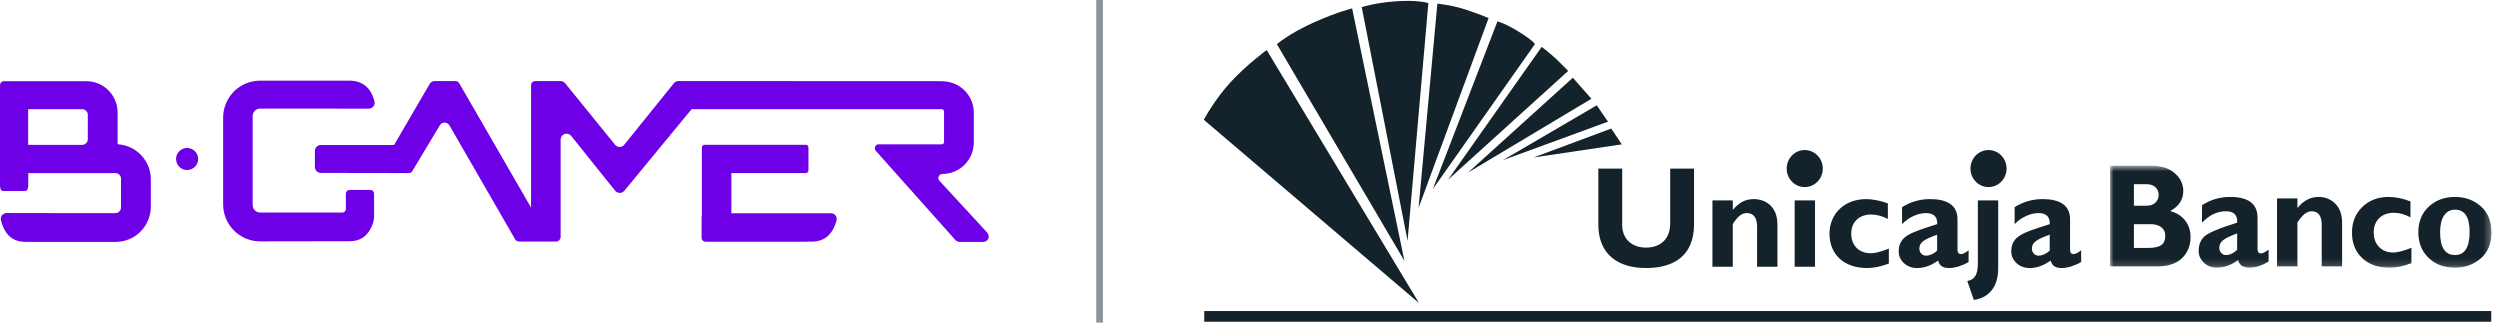
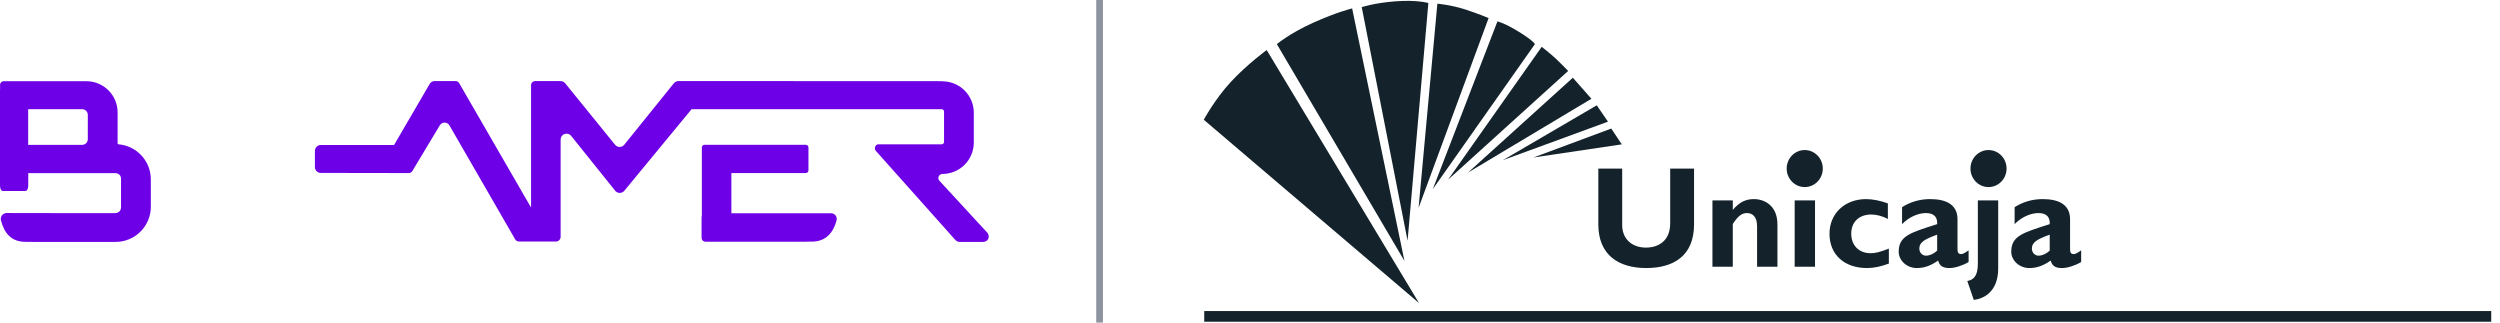
<svg xmlns="http://www.w3.org/2000/svg" width="372" height="48" viewBox="0 0 372 48" fill="none">
-   <path d="M55.121 28.265H52.008C51.864 28.265 51.726 28.323 51.624 28.425C51.522 28.527 51.464 28.665 51.464 28.809V31.096C51.464 31.223 51.42 31.345 51.338 31.443C51.257 31.54 51.144 31.605 51.019 31.628H39.522H38.702C38.408 31.628 38.127 31.512 37.919 31.304C37.712 31.097 37.595 30.815 37.595 30.522V17.261C37.595 16.968 37.712 16.687 37.919 16.48C38.126 16.273 38.407 16.156 38.7 16.156L54.876 16.168C55.011 16.167 55.144 16.135 55.265 16.075C55.385 16.015 55.49 15.927 55.572 15.82C55.653 15.712 55.709 15.587 55.734 15.455C55.759 15.322 55.754 15.186 55.717 15.056C55.214 13.146 54.052 12 51.951 12H38.707C37.247 12 35.847 12.58 34.815 13.612C33.782 14.645 33.202 16.045 33.202 17.505V30.41C33.202 31.133 33.344 31.849 33.621 32.517C33.897 33.185 34.303 33.793 34.814 34.304C35.325 34.815 35.932 35.221 36.6 35.498C37.268 35.775 37.984 35.917 38.707 35.917L48.702 35.902H50H51.957C53.69 35.902 54.471 35.078 54.92 34.402C55.422 33.644 55.663 32.833 55.663 32.318V28.809C55.663 28.665 55.605 28.527 55.504 28.425C55.402 28.323 55.264 28.266 55.121 28.265Z" fill="#6E00E8" />
-   <path d="M27.841 25.301C28.749 25.301 29.485 24.565 29.485 23.657C29.485 22.749 28.749 22.013 27.841 22.013C26.933 22.013 26.196 22.749 26.196 23.657C26.196 24.565 26.933 25.301 27.841 25.301Z" fill="#6E00E8" />
  <path d="M146.912 34.627L139.769 26.881C139.694 26.792 139.647 26.684 139.632 26.57C139.616 26.456 139.634 26.339 139.683 26.234C139.732 26.13 139.809 26.041 139.907 25.979C140.004 25.917 140.117 25.884 140.233 25.884C141.464 25.883 142.646 25.395 143.52 24.527C144.394 23.66 144.89 22.482 144.901 21.25V16.736C144.892 15.537 144.422 14.387 143.589 13.525C142.757 12.663 141.624 12.154 140.426 12.104C140.293 12.087 140.16 12.078 140.026 12.078L100.958 12.06C100.829 12.061 100.703 12.089 100.586 12.143C100.47 12.197 100.367 12.277 100.285 12.375L92.876 21.552C92.794 21.65 92.691 21.729 92.575 21.783C92.458 21.837 92.332 21.866 92.203 21.866C92.075 21.866 91.948 21.837 91.832 21.783C91.716 21.729 91.613 21.65 91.531 21.552L84.09 12.379C84.007 12.281 83.904 12.202 83.788 12.148C83.672 12.094 83.545 12.066 83.417 12.066H79.628C79.467 12.066 79.313 12.13 79.2 12.244C79.086 12.357 79.022 12.512 79.022 12.672V30.887L68.322 12.367C68.269 12.275 68.193 12.199 68.1 12.146C68.008 12.092 67.904 12.064 67.797 12.064H64.664C64.518 12.064 64.375 12.103 64.249 12.175C64.122 12.248 64.017 12.353 63.944 12.479L58.64 21.573H47.736C47.503 21.573 47.28 21.665 47.115 21.829C46.951 21.994 46.858 22.217 46.858 22.45V24.854C46.858 25.086 46.951 25.309 47.115 25.474C47.28 25.638 47.503 25.731 47.736 25.731L60.834 25.752C60.94 25.752 61.044 25.724 61.136 25.67C61.229 25.617 61.305 25.541 61.358 25.448L65.437 18.657C65.51 18.531 65.615 18.426 65.741 18.353C65.868 18.28 66.011 18.242 66.157 18.242C66.303 18.242 66.446 18.28 66.572 18.353C66.699 18.426 66.804 18.531 66.877 18.657L76.686 35.663C76.753 35.75 76.839 35.821 76.938 35.869C77.036 35.917 77.145 35.942 77.254 35.942H82.718C82.811 35.942 82.902 35.923 82.988 35.888C83.073 35.853 83.151 35.801 83.216 35.735C83.282 35.67 83.334 35.592 83.369 35.507C83.404 35.421 83.423 35.33 83.423 35.237V20.764C83.422 20.584 83.477 20.407 83.58 20.26C83.683 20.112 83.828 19.999 83.998 19.937C84.166 19.875 84.351 19.867 84.525 19.913C84.699 19.959 84.854 20.058 84.971 20.195L91.55 28.396C91.632 28.494 91.735 28.572 91.85 28.625C91.966 28.679 92.092 28.707 92.219 28.707C92.347 28.707 92.473 28.679 92.589 28.625C92.704 28.572 92.807 28.494 92.889 28.396L102.907 16.249C102.975 16.249 140.121 16.249 140.121 16.249C140.167 16.249 140.213 16.258 140.256 16.276C140.299 16.294 140.338 16.32 140.371 16.353C140.404 16.386 140.429 16.425 140.447 16.468C140.465 16.511 140.474 16.557 140.473 16.603V21.122C140.473 21.215 140.436 21.305 140.37 21.371C140.304 21.438 140.215 21.475 140.121 21.476H130.617C130.52 21.504 130.432 21.556 130.361 21.627C130.29 21.698 130.237 21.785 130.208 21.882C130.179 21.978 130.174 22.08 130.194 22.178C130.214 22.277 130.259 22.369 130.323 22.446L142.131 35.68C142.215 35.781 142.32 35.861 142.438 35.916C142.557 35.972 142.686 36 142.817 36H146.227C146.719 36 147.121 35.703 147.121 35.21C147.123 34.997 147.049 34.79 146.912 34.627Z" fill="#6E00E8" />
  <path d="M17.611 21.472C17.539 21.423 17.499 21.372 17.499 21.321V16.717C17.496 15.489 17.007 14.312 16.138 13.444C15.27 12.576 14.093 12.087 12.865 12.084H0.618C0.536 12.076 0.454 12.086 0.377 12.114C0.299 12.141 0.229 12.186 0.171 12.244C0.113 12.302 0.069 12.372 0.041 12.449C0.014 12.526 0.003 12.608 0.011 12.69V13.338H0V27.607C0 28.054 0.178 28.417 0.398 28.417H3.808C4.028 28.417 4.206 28.054 4.206 27.607V25.767H17.216C17.43 25.771 17.634 25.86 17.782 26.014C17.931 26.167 18.012 26.374 18.008 26.587V30.871C18.008 31.093 17.92 31.307 17.763 31.464C17.605 31.622 17.392 31.71 17.169 31.71H7.994L0.985 31.698C0.85 31.699 0.717 31.731 0.597 31.791C0.476 31.852 0.371 31.939 0.29 32.047C0.208 32.154 0.153 32.279 0.127 32.411C0.102 32.544 0.108 32.681 0.144 32.811C0.648 34.72 1.692 35.986 3.793 35.986H4.818L4.8 35.997H12.166H14.881H17.205C17.893 35.997 18.575 35.861 19.21 35.597C19.846 35.334 20.423 34.948 20.91 34.461C21.396 33.974 21.782 33.396 22.045 32.761C22.308 32.125 22.444 31.443 22.443 30.755V28.722V26.695C22.443 25.376 21.946 24.106 21.05 23.137C20.154 22.169 18.926 21.575 17.611 21.472ZM13.064 20.715C13.064 20.825 13.042 20.934 13 21.036C12.958 21.138 12.896 21.23 12.818 21.308C12.74 21.386 12.648 21.448 12.546 21.49C12.444 21.532 12.335 21.554 12.225 21.554H4.192V16.25H12.227C12.449 16.25 12.663 16.338 12.82 16.495C12.977 16.653 13.066 16.866 13.066 17.089L13.064 20.715Z" fill="#6E00E8" />
  <path d="M123.742 31.735C123.705 31.733 123.668 31.733 123.631 31.735H108.829V25.749H119.9C120.006 25.749 120.107 25.707 120.182 25.632C120.256 25.558 120.298 25.456 120.298 25.351V21.941C120.298 21.835 120.256 21.734 120.182 21.66C120.107 21.585 120.006 21.543 119.9 21.543H104.834C104.729 21.543 104.627 21.585 104.553 21.66C104.478 21.734 104.436 21.835 104.436 21.941V22.699V32.082C104.409 32.15 104.394 32.222 104.395 32.296V35.389C104.395 35.543 104.456 35.691 104.564 35.799C104.673 35.908 104.82 35.969 104.974 35.969H105.01H119.986C120.032 35.969 120.077 35.963 120.122 35.952H120.819C122.85 35.952 123.994 34.645 124.481 32.798C124.513 32.679 124.518 32.554 124.497 32.433C124.475 32.312 124.428 32.196 124.358 32.095C124.287 31.994 124.196 31.91 124.09 31.847C123.983 31.785 123.865 31.747 123.742 31.735Z" fill="#6E00E8" />
  <line x1="163.621" y1="2.18557e-08" x2="163.621" y2="48" stroke="#8E949F" />
  <mask id="mask0_1365_5335" style="mask-type:luminance" maskUnits="userSpaceOnUse" x="313" y="24" width="58" height="16">
    <path fill-rule="evenodd" clip-rule="evenodd" d="M313.974 24.659H370.727V39.837H313.974V24.659Z" fill="white" />
  </mask>
  <g mask="url(#mask0_1365_5335)">
-     <path fill-rule="evenodd" clip-rule="evenodd" d="M365.303 29.304C366.815 29.304 368.097 29.768 369.149 30.699C370.201 31.63 370.727 32.925 370.727 34.585C370.727 36.254 370.191 37.545 369.124 38.462C368.055 39.378 366.78 39.836 365.303 39.836C363.703 39.836 362.394 39.347 361.375 38.37C360.358 37.393 359.848 36.125 359.848 34.564C359.848 32.976 360.367 31.702 361.406 30.743C362.444 29.784 363.743 29.304 365.303 29.304ZM365.303 37.948C366.753 37.948 367.479 36.8 367.479 34.5C367.479 32.302 366.753 31.201 365.303 31.201C364.609 31.201 364.064 31.492 363.673 32.072C363.283 32.652 363.087 33.483 363.087 34.564C363.087 36.821 363.825 37.948 365.303 37.948ZM358.818 36.876V39.16C357.634 39.611 356.547 39.837 355.559 39.837C353.865 39.837 352.509 39.359 351.495 38.402C350.479 37.448 349.974 36.182 349.974 34.607C349.974 33.068 350.485 31.8 351.51 30.801C352.535 29.803 353.84 29.304 355.428 29.304C356.448 29.304 357.532 29.525 358.676 29.968V32.339C357.839 31.889 357.015 31.663 356.204 31.663C355.298 31.663 354.574 31.928 354.028 32.457C353.483 32.989 353.21 33.697 353.21 34.585C353.21 35.481 353.476 36.203 354.008 36.751C354.539 37.3 355.238 37.574 356.101 37.574C356.742 37.574 357.648 37.341 358.818 36.876ZM341.857 29.518V30.955C342.75 29.854 343.795 29.304 344.992 29.304C345.993 29.304 346.831 29.64 347.501 30.312C348.172 30.985 348.506 31.948 348.506 33.2V39.643H345.472V33.467C345.472 32.114 344.973 31.438 343.972 31.438C343.255 31.438 342.551 31.995 341.857 33.111V39.643H338.823V29.518H341.857ZM337.567 37.144V38.913C336.559 39.529 335.613 39.836 334.728 39.836C333.773 39.836 333.209 39.457 333.031 38.699C331.976 39.457 330.917 39.836 329.855 39.836C329.105 39.836 328.469 39.587 327.945 39.089C327.421 38.592 327.159 38.014 327.159 37.354C327.159 36.473 327.43 35.762 327.97 35.222C328.511 34.681 330.151 33.984 332.888 33.132C332.956 32.002 332.398 31.438 331.213 31.438C329.926 31.438 328.741 32.002 327.659 33.132V30.537C328.925 29.714 330.319 29.304 331.837 29.304C334.56 29.304 335.922 30.33 335.922 32.385V37.003C335.922 37.476 336.089 37.712 336.423 37.712C336.674 37.712 337.056 37.523 337.567 37.144ZM332.888 37.184V34.73C331.874 35.104 331.177 35.439 330.8 35.736C330.423 36.034 330.232 36.413 330.232 36.873C330.232 37.166 330.327 37.419 330.519 37.631C330.709 37.842 330.942 37.948 331.213 37.948C331.785 37.948 332.343 37.694 332.888 37.184ZM313.974 24.659H320.143C321.614 24.659 322.769 25.031 323.611 25.774C324.452 26.517 324.872 27.396 324.872 28.41C324.872 29.711 324.222 30.707 322.921 31.401C323.902 31.672 324.653 32.152 325.173 32.839C325.694 33.526 325.954 34.327 325.954 35.242C325.954 36.545 325.529 37.604 324.679 38.419C323.827 39.235 322.574 39.643 320.919 39.643H313.974V24.659ZM317.528 27.405V30.612H319.387C319.959 30.612 320.405 30.458 320.726 30.151C321.046 29.844 321.206 29.457 321.206 28.992C321.206 28.535 321.046 28.156 320.726 27.856C320.405 27.555 319.959 27.405 319.387 27.405H317.528ZM317.528 33.358V36.897H319.53C320.477 36.897 321.158 36.76 321.573 36.485C321.988 36.209 322.196 35.732 322.196 35.052C322.196 34.53 321.999 34.118 321.604 33.814C321.208 33.511 320.68 33.358 320.021 33.358H317.528Z" fill="#14232B" />
-   </g>
+     </g>
  <path fill-rule="evenodd" clip-rule="evenodd" d="M304.997 34.916C303.201 35.58 302.345 36.009 302.345 36.993C302.345 37.572 302.783 38.043 303.326 38.043C303.89 38.043 304.497 37.765 304.997 37.294V34.916ZM309.676 37.251V38.986C308.84 39.499 307.65 39.885 306.835 39.885C305.832 39.885 305.352 39.564 305.143 38.771C303.974 39.585 303.014 39.885 301.969 39.885C300.423 39.885 299.275 38.707 299.275 37.465C299.275 35.109 300.966 34.638 304.997 33.353C305.059 32.433 304.643 31.704 303.326 31.704C302.115 31.704 300.736 32.346 299.775 33.353V30.826C301.028 30.034 302.428 29.626 303.953 29.626C306.377 29.626 308.026 30.462 308.026 32.625V37.122C308.026 37.616 308.213 37.808 308.528 37.808C308.735 37.808 308.965 37.765 309.676 37.251ZM297.331 29.819H294.303V39.221C294.303 40.826 293.843 41.62 292.735 41.812L293.696 44.618C295.242 44.468 297.331 43.334 297.331 39.971V29.819ZM288.248 34.916C286.453 35.58 285.596 36.009 285.596 36.993C285.596 37.572 286.035 38.043 286.577 38.043C287.141 38.043 287.748 37.765 288.248 37.294V34.916ZM292.928 37.251V38.986C292.091 39.499 290.902 39.885 290.088 39.885C289.084 39.885 288.604 39.564 288.395 38.771C287.226 39.585 286.265 39.885 285.22 39.885C283.675 39.885 282.526 38.707 282.526 37.465C282.526 35.109 284.217 34.638 288.248 33.353C288.312 32.433 287.894 31.704 286.577 31.704C285.366 31.704 283.987 32.346 283.027 33.353V30.826C284.28 30.034 285.68 29.626 287.204 29.626C289.627 29.626 291.277 30.462 291.277 32.625V37.122C291.277 37.616 291.465 37.808 291.779 37.808C291.987 37.808 292.217 37.765 292.928 37.251ZM281.061 36.993C279.725 37.508 279.078 37.679 278.347 37.679C276.612 37.679 275.464 36.522 275.464 34.767C275.464 33.031 276.635 31.918 278.451 31.918C279.203 31.918 280.123 32.154 280.916 32.583V30.269C279.913 29.883 278.66 29.626 277.679 29.626C274.503 29.626 272.227 31.768 272.227 34.787C272.227 37.872 274.42 39.884 277.803 39.884C278.827 39.884 279.851 39.671 281.061 39.22V36.993ZM267.046 39.693H270.075V29.819H267.046V39.693ZM257.84 29.819H254.811V39.693H257.84V33.332C258.635 32.112 259.197 31.705 259.95 31.705C260.806 31.705 261.453 32.282 261.453 33.674V39.693H264.483V33.417C264.483 30.505 262.476 29.626 260.973 29.626C259.741 29.626 258.801 30.098 257.84 31.233V29.819ZM252.075 25.086V33.374C252.075 38.215 248.858 39.884 244.953 39.884C240.818 39.884 237.83 37.915 237.83 33.396V25.086H241.381V33.481C241.381 35.581 242.864 36.843 244.911 36.843C246.79 36.843 248.524 35.837 248.524 33.224V25.086H252.075Z" fill="#14232B" />
  <path fill-rule="evenodd" clip-rule="evenodd" d="M179.19 47.873H370.695V46.284H179.19V47.873Z" fill="#14232B" />
  <path fill-rule="evenodd" clip-rule="evenodd" d="M265.858 25.082C265.858 23.561 267.062 22.327 268.545 22.327C270.029 22.327 271.231 23.561 271.231 25.082C271.231 26.603 270.029 27.837 268.545 27.837C267.062 27.837 265.858 26.603 265.858 25.082Z" fill="#14232B" />
  <path fill-rule="evenodd" clip-rule="evenodd" d="M293.206 25.082C293.206 23.561 294.41 22.327 295.891 22.327C297.376 22.327 298.578 23.561 298.578 25.082C298.578 26.603 297.376 27.837 295.891 27.837C294.41 27.837 293.206 26.603 293.206 25.082Z" fill="#14232B" />
  <path fill-rule="evenodd" clip-rule="evenodd" d="M241.321 21.48L239.755 19.128L228.181 23.433L241.321 21.48ZM239.268 18.104L237.598 15.671L223.633 23.831L239.268 18.104ZM236.801 14.698L234.04 11.565L218.436 25.681L236.801 14.698ZM233.344 10.558C233.344 10.558 232.41 9.575 231.562 8.777C230.714 7.979 229.406 6.969 229.406 6.969L215.467 26.742L233.344 10.558ZM228.393 6.568C228.393 6.568 228.255 6.118 226.03 4.745C223.805 3.373 222.818 3.184 222.818 3.184L213.198 28.148L228.393 6.568ZM221.505 2.688C221.505 2.688 220.062 2.066 217.998 1.397C215.935 0.73 213.88 0.547 213.88 0.547L211.086 30.92L221.505 2.688ZM212.541 0.448C212.541 0.448 210.881 -0.043 207.689 0.193C204.498 0.428 202.625 1.066 202.625 1.066L209.447 35.817L212.541 0.448ZM201.198 1.253C201.198 1.253 198.958 1.78 195.398 3.384C191.84 4.989 189.997 6.572 189.997 6.572L208.982 38.83L201.198 1.253ZM211.15 45.096L179.121 17.818C179.121 17.818 180.768 14.749 183.185 12.147C185.602 9.544 188.484 7.448 188.484 7.448L211.15 45.096Z" fill="#14232B" />
</svg>